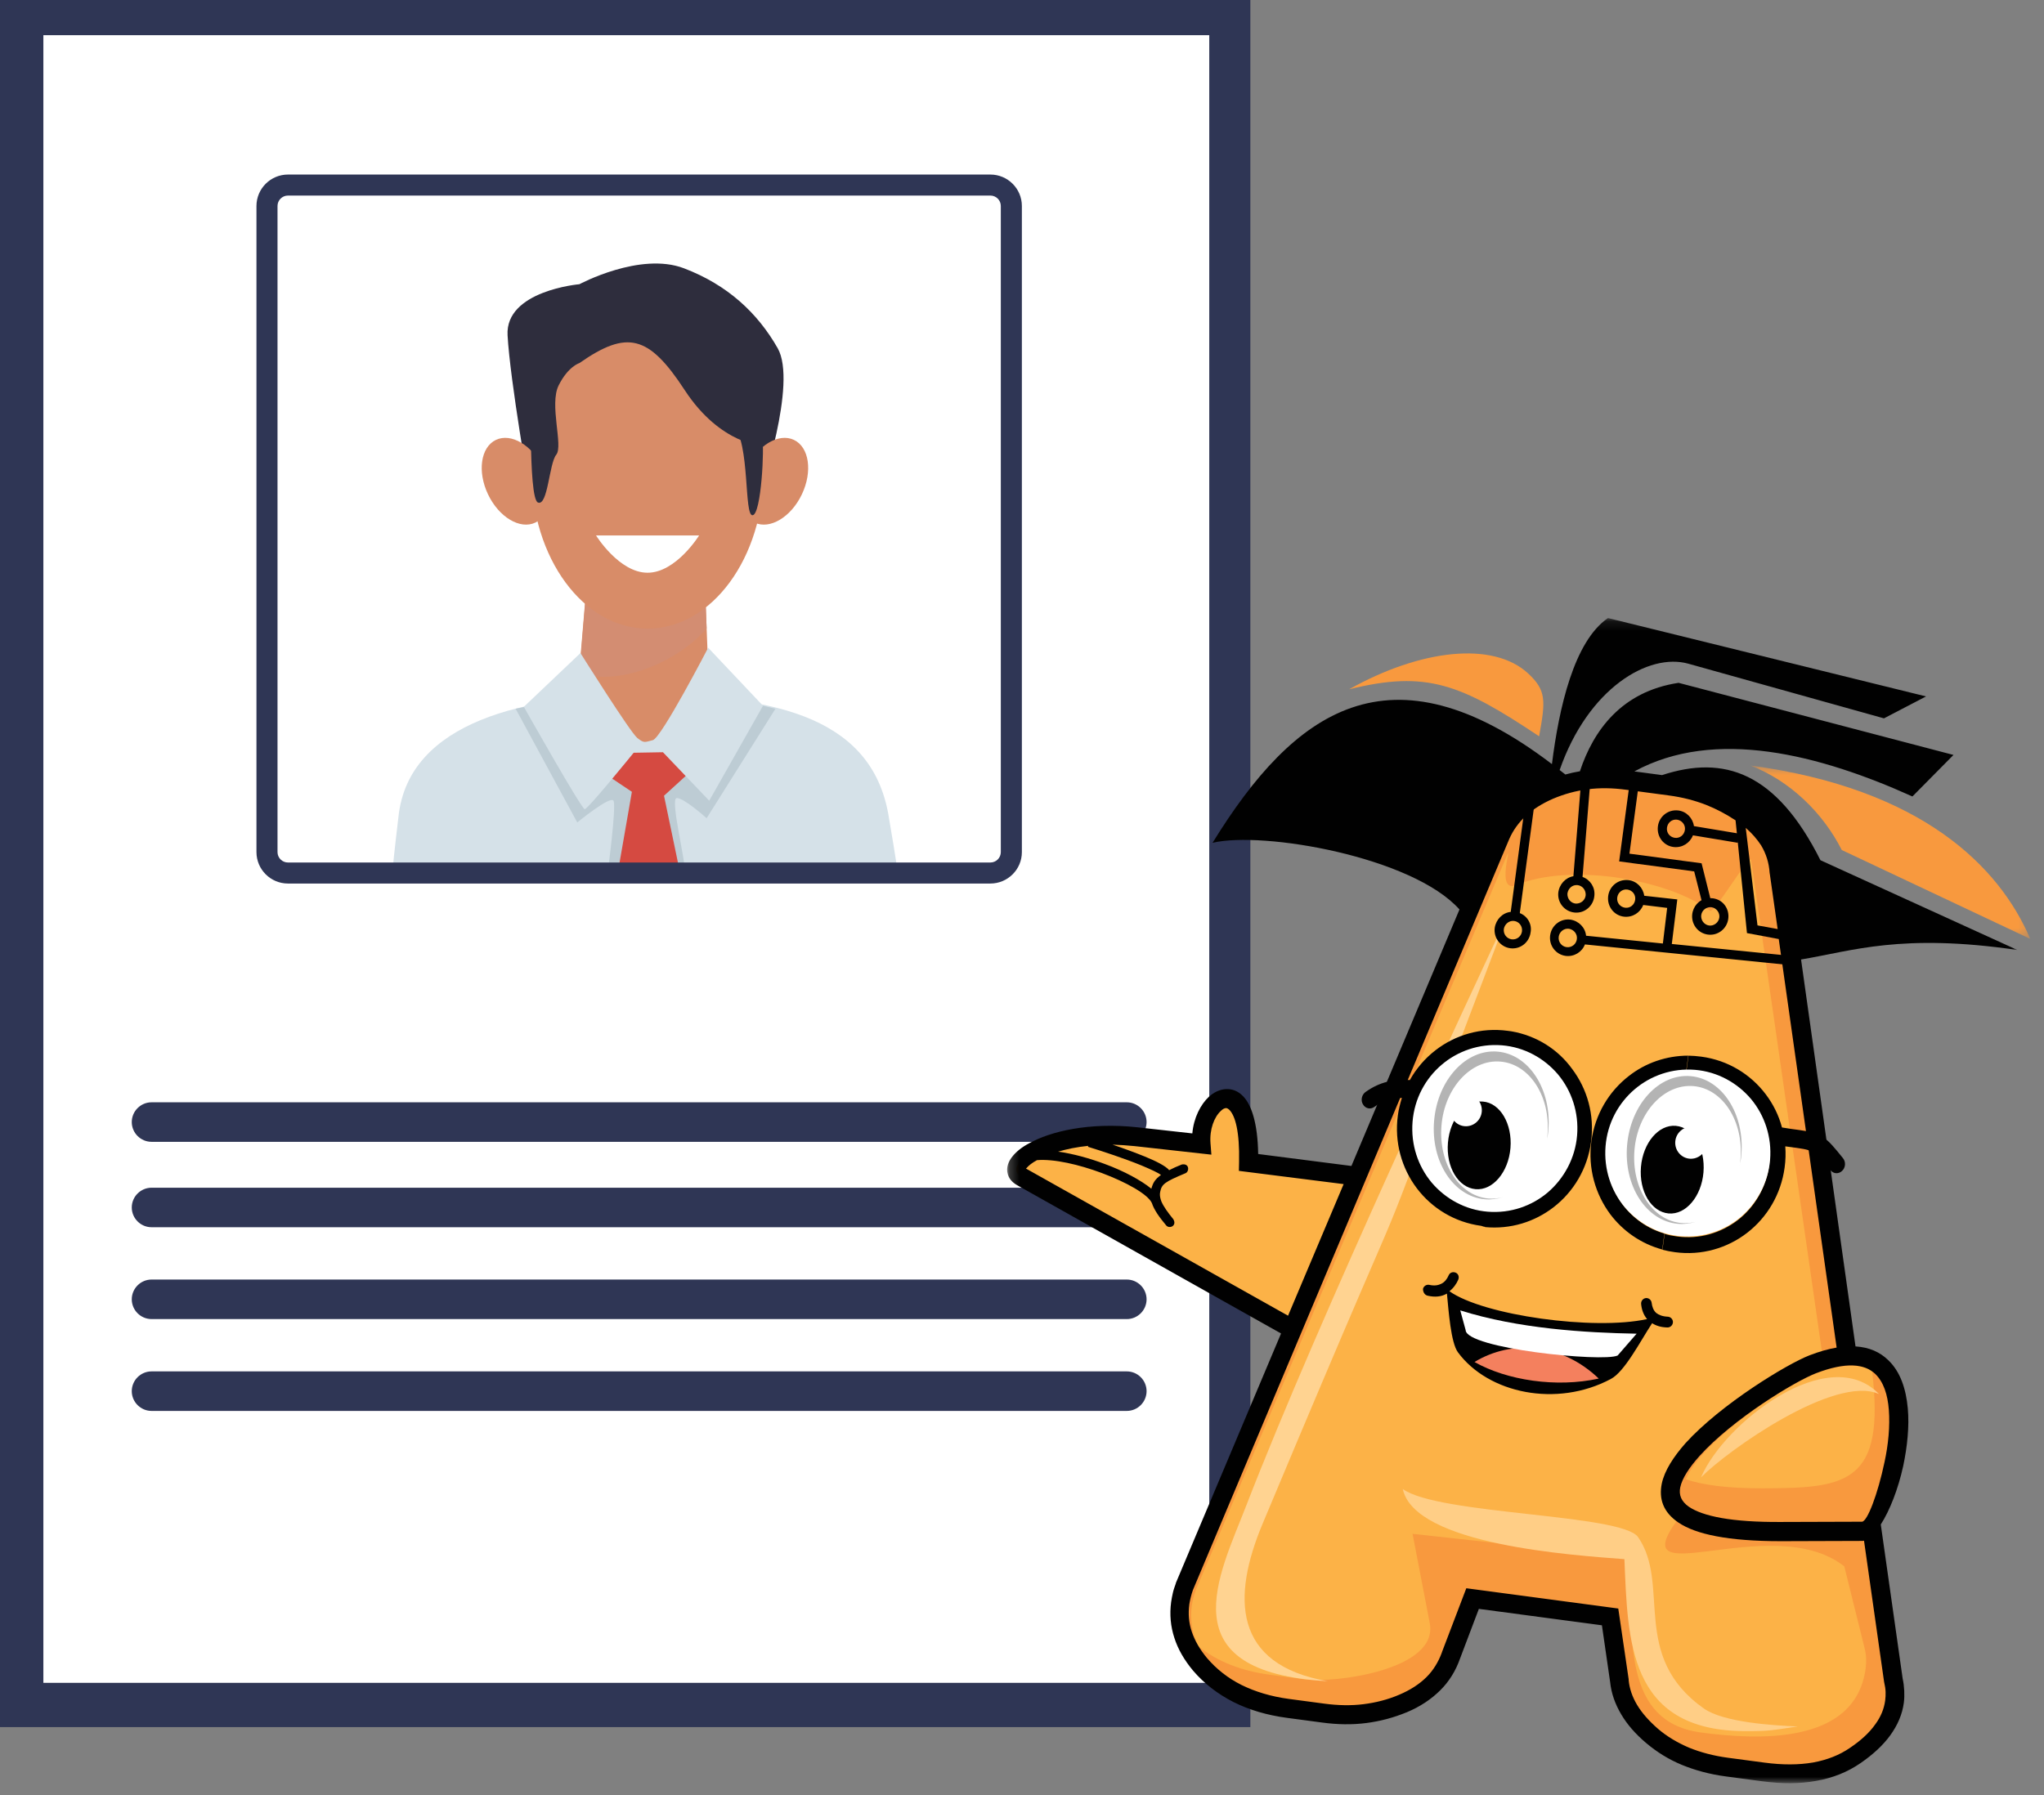
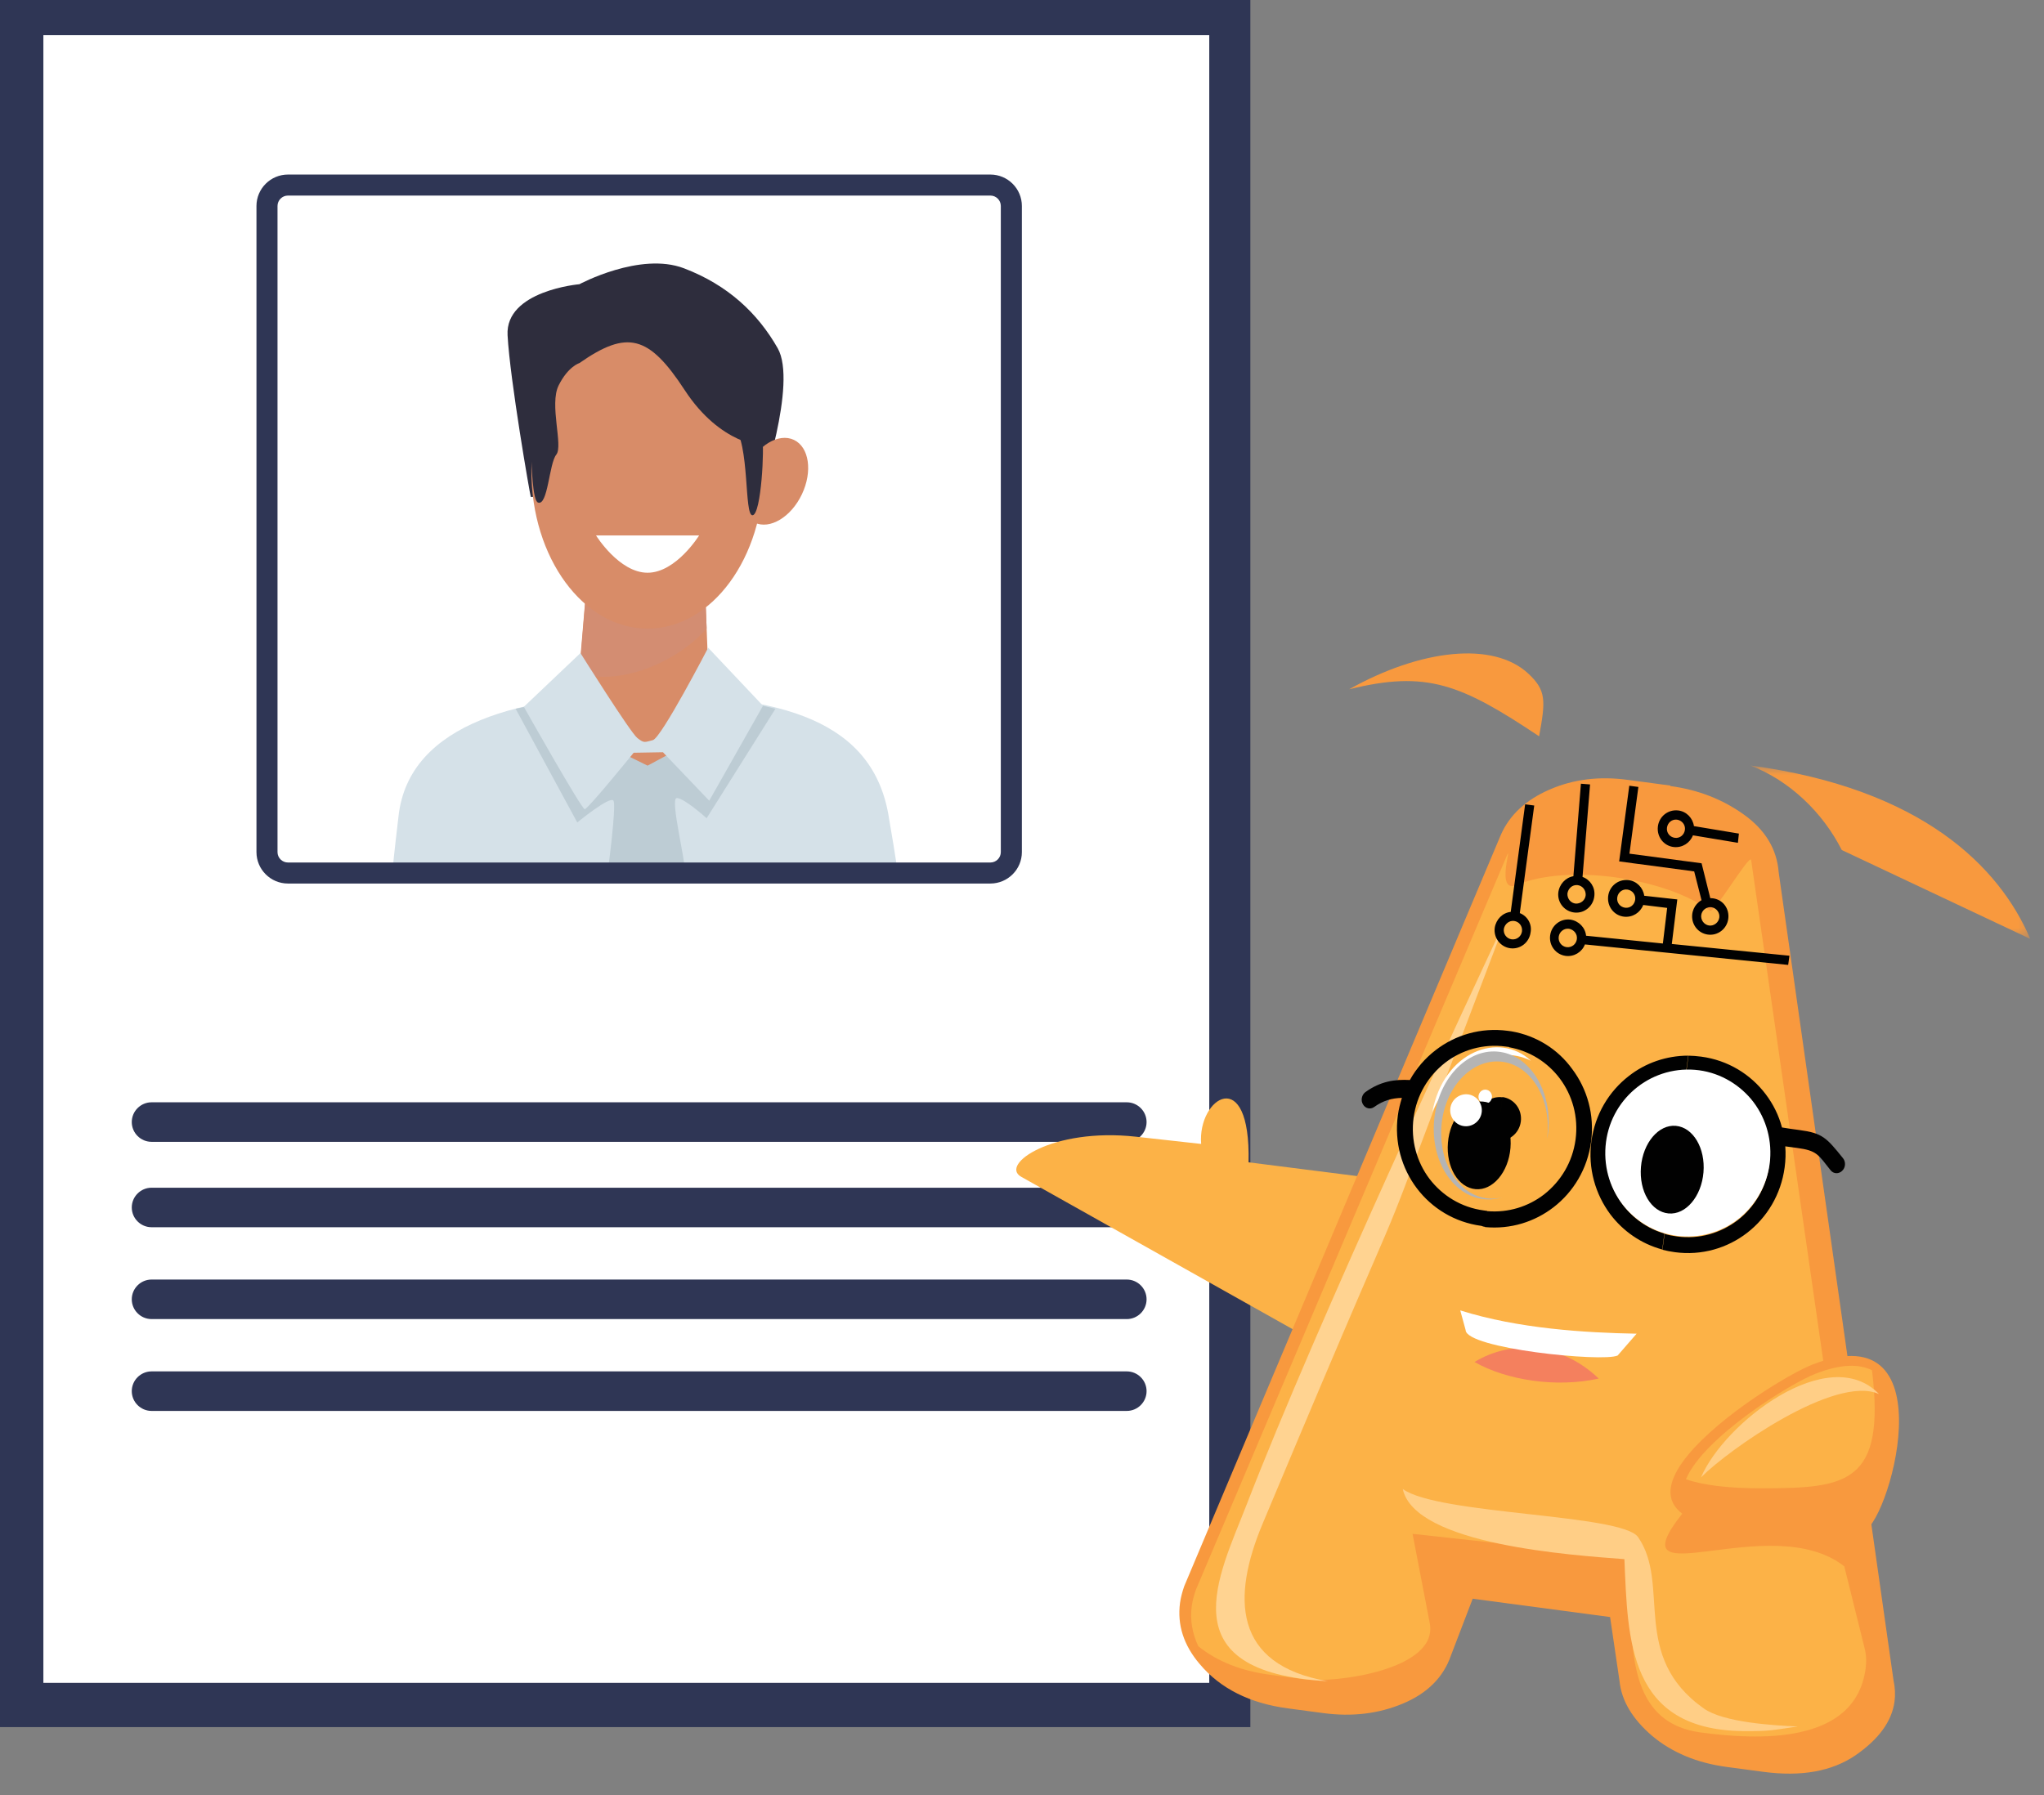
<svg xmlns="http://www.w3.org/2000/svg" xmlns:xlink="http://www.w3.org/1999/xlink" width="214" height="188" viewBox="0 0 214 188">
  <rect x="0" y="0" width="214" height="188" fill="#808080" stroke="none" />
  <defs>
    <path id="46s9s25jga" d="M0.454 0.495L29.775 0.495 29.775 18.658 0.454 18.658z" />
-     <path id="lvg37hjesc" d="M0.202 0.138L105.968 0.138 105.968 122.153 0.202 122.153z" />
  </defs>
  <g fill="none" fill-rule="evenodd">
    <g>
      <g>
        <g>
          <g>
            <path fill="#2F3655" d="M0 180.867L130.908 180.867 130.908 0 0 0z" transform="translate(-195 -1089) translate(195 1089)" />
            <path fill="#FFF" d="M4.541 176.232L126.605 176.232 126.605 3.685 4.541 3.685z" transform="translate(-195 -1089) translate(195 1089)" />
            <g>
              <path fill="#2E2D3D" d="M41.975 34.203c-.084-.25-2.18-12.264-2.43-16.935-.252-4.672 7.52-5.34 7.52-5.34s6.351-3.42 10.947-1.668c4.596 1.752 7.724 4.7 9.813 8.37 2.09 3.67-1.838 15.11-1.838 15.11l-24.012.463z" transform="translate(-195 -1089) translate(195 1089) translate(13.596 17.836)" />
              <path fill="#D5E1E8" d="M27.566 72.8c-.029-.198.537-4.925.557-5.117 1.06-9.955 13.35-12.755 25.617-12.755 14.411 0 24.189 2.633 25.748 12.978.046.303.877 5.042.836 5.362-26.71.365-52.758-.468-52.758-.468" transform="translate(-195 -1089) translate(195 1089) translate(13.596 17.836)" />
              <path fill="#D88C68" d="M56.215 62.655c-1.428 2.105-2.475 2.191-4.025 0-1.232-1.743-5.348-5.718-5.348-7.727l1.69-20.033c0-2.01 1.646-3.653 3.658-3.653h4.025c2.012 0 3.659 1.643 3.659 3.653l.784 20.033c0 2.009-3.163 5.84-4.443 7.727" transform="translate(-195 -1089) translate(195 1089) translate(13.596 17.836)" />
              <path fill="#D38D72" d="M56.215 31.242H52.19c-2.012 0-3.659 1.644-3.659 3.653l-1.466 17.772c4.52 1.437 10.622-1.483 13.32-4.7l-.511-13.072c0-2.01-1.647-3.653-3.66-3.653" transform="translate(-195 -1089) translate(195 1089) translate(13.596 17.836)" />
              <path fill="#BDCCD4" d="M40.39 56.39l6.452 11.905s3.454-2.836 3.789-2.28c.334.556-.613 7.575-.613 7.575s7.688.104 8.022-.23c.334-.333-1.56-7.623-.78-7.623s3.126 2.113 3.126 2.113l7.204-11.46-1.584-.386-11.803 6.34-12.626-6.2-1.187.245z" transform="translate(-195 -1089) translate(195 1089) translate(13.596 17.836)" />
-               <path fill="#D54A41" d="M47.769 61.875L52.561 65.085 51.076 73.605 57.538 73.245 55.924 65.495 59.896 61.875 58.03 60.12 49.635 60.12z" transform="translate(-195 -1089) translate(195 1089) translate(13.596 17.836)" />
              <path fill="#D5E1E8" d="M47.176 50.554l-5.927 5.63s6.039 10.72 6.373 10.72c.334 0 5.124-5.91 5.124-5.91l3.067-.054 4.845 5.075 5.63-9.942-5.74-6.075s-4.904 9.454-5.795 9.676c-.891.223-.898.334-1.619-.222s-5.958-8.898-5.958-8.898" transform="translate(-195 -1089) translate(195 1089) translate(13.596 17.836)" />
              <path fill="#D88C68" d="M66.368 31.445c0 9.14-5.446 16.549-12.165 16.549-6.72 0-12.167-7.41-12.167-16.55 0-9.139 5.447-16.548 12.167-16.548 6.719 0 12.165 7.41 12.165 16.549" transform="translate(-195 -1089) translate(195 1089) translate(13.596 17.836)" />
-               <path fill="#D88C68" d="M43.282 31.19c1.138 2.392.766 4.944-.832 5.702-1.597.757-3.814-.568-4.952-2.96s-.766-4.944.831-5.702c1.598-.757 3.815.568 4.953 2.96M64.574 31.19c-1.138 2.392-.765 4.944.832 5.702 1.597.757 3.814-.568 4.952-2.96s.766-4.944-.832-5.702c-1.597-.757-3.814.568-4.952 2.96" transform="translate(-195 -1089) translate(195 1089) translate(13.596 17.836)" />
+               <path fill="#D88C68" d="M43.282 31.19s-.766-4.944.831-5.702c1.598-.757 3.815.568 4.953 2.96M64.574 31.19c-1.138 2.392-.765 4.944.832 5.702 1.597.757 3.814-.568 4.952-2.96s.766-4.944-.832-5.702c-1.597-.757-3.814.568-4.952 2.96" transform="translate(-195 -1089) translate(195 1089) translate(13.596 17.836)" />
              <path fill="#FFF" d="M59.6 38.235s-2.417 3.907-5.398 3.907c-2.98 0-5.397-3.907-5.397-3.907H59.6z" transform="translate(-195 -1089) translate(195 1089) translate(13.596 17.836)" />
              <path fill="#2E2D3D" d="M47.065 20.187c5.014-3.503 7.27-2.92 11.03 2.837 3.761 5.756 8.273 5.857 8.273 5.857l.585-5.969s-5.6-10.816-13.12-9.398c-7.52 1.418-11.797 8.175-11.797 8.175s-.366 12.666.684 13.097c1.049.433 1.17-4.087 1.922-5.005.752-.918-.753-5.255.25-7.258 1.003-2.002 2.173-2.336 2.173-2.336" transform="translate(-195 -1089) translate(195 1089) translate(13.596 17.836)" />
              <path fill="#2E2D3D" d="M63.193 26.695c1.75 1.913 1.086 9.51 2.005 9.427.92-.084 1.255-7.259 1.004-8.01-.251-.75-3.009-1.417-3.009-1.417" transform="translate(-195 -1089) translate(195 1089) translate(13.596 17.836)" />
              <path fill="#2F3655" d="M104.374 110.683H2.272c-1.14 0-2.072-.931-2.072-2.07 0-1.137.933-2.068 2.072-2.068h102.102c1.14 0 2.072.93 2.072 2.069 0 1.138-.932 2.07-2.072 2.07M104.374 101.74H2.272c-1.14 0-2.072-.932-2.072-2.07s.933-2.07 2.072-2.07h102.102c1.14 0 2.072.932 2.072 2.07s-.932 2.07-2.072 2.07M104.374 120.301H2.272c-1.14 0-2.072-.931-2.072-2.069s.933-2.07 2.072-2.07h102.102c1.14 0 2.072.932 2.072 2.07s-.932 2.07-2.072 2.07M104.374 129.92H2.272c-1.14 0-2.072-.932-2.072-2.07 0-1.139.933-2.07 2.072-2.07h102.102c1.14 0 2.072.931 2.072 2.07 0 1.138-.932 2.07-2.072 2.07M16.553 2.644c-.603 0-1.094.49-1.094 1.09v67.664c0 .601.491 1.09 1.094 1.09h73.54c.603 0 1.093-.489 1.093-1.09V3.735c0-.601-.49-1.091-1.093-1.091h-73.54zm73.54 72.046h-73.54c-1.819 0-3.298-1.477-3.298-3.292V3.735c0-1.815 1.48-3.292 3.298-3.292h73.54c1.818 0 3.298 1.477 3.298 3.292v67.663c0 1.815-1.48 3.292-3.298 3.292z" transform="translate(-195 -1089) translate(195 1089) translate(13.596 17.836)" />
              <path fill="#F8993E" d="M147.544 59.272c.677-3.723.77-4.793-1.132-6.567-3.691-3.43-11.297-2.539-18.758 1.644 8.111-2.009 11.686-.553 19.89 4.923" transform="translate(-195 -1089) translate(195 1089) translate(13.596 17.836)" />
              <g transform="translate(-195 -1089) translate(195 1089) translate(13.596 17.836) translate(169.191 61.83)">
                <mask id="ciut4u969b" fill="#fff">
                  <use xlink:href="#46s9s25jga" />
                </mask>
                <path fill="#F8993E" d="M.454.495C4.62 2.082 8.087 5.482 10.039 9.35l19.736 9.308C26.536 11.088 18.437 2.921.454.495" mask="url(#ciut4u969b)" />
              </g>
              <path fill="#FCB247" d="M117.123 103.885l11.643 1.476c2.58.319.64 6.244-.471 8.647l-4.05 8.76-30.93-17.372c-2.273-1.282 3.262-5.156 11.995-4.196l6.85.76c-.392-4.871 5.204-8.428 4.963 1.925" transform="translate(-195 -1089) translate(195 1089) translate(13.596 17.836)" />
              <path fill="#F8993E" d="M161.284 64.482c2.877.384 5.445 1.371 7.698 2.986 2.254 1.614 3.46 3.631 3.645 6.052l12.02 84.599c.172.796.2 1.548.107 2.23-.277 2.076-1.65 3.954-4.09 5.639-2.466 1.68-5.675 2.257-9.653 1.726l-3.803-.507c-3.152-.421-5.756-1.516-7.839-3.263-2.055-1.769-3.2-3.674-3.407-5.738l-.987-6.701-14.385-1.92-2.271 5.932c-.79 2.29-2.468 3.973-5.031 5.048-2.563 1.075-5.331 1.401-8.358.997l-3.703-.494c-3.977-.53-7.056-2.075-9.209-4.63-1.695-1.98-2.374-4.13-2.07-6.409.075-.557.228-1.13.438-1.746l33.154-78.698c.913-2.068 2.602-3.647 5.09-4.731 2.488-1.085 5.206-1.418 8.133-1.027l4.528.604-.007.05z" transform="translate(-195 -1089) translate(195 1089) translate(13.596 17.836)" />
              <path fill="#FCB247" d="M165.397 77.502c.287.708 4.224-6.058 4.347-5.269l9.708 67.44-16.913.989c-7.24 9.185 9.215-.548 16.956 5.535l2.117 8.528c.202.775.207 1.497.116 2.18-1.082 8.075-11.49 7.459-17.244 6.69-9.007-1.202-6.812-11.885-7.654-18.336l-22.536-2.467 1.802 9.362c.924 4.89-9.935 6.3-13.137 5.873l-3.627-.484c-3.028-.404-5.516-1.406-7.47-2.981-.634-1.348-.88-2.746-.683-4.214.071-.532.224-1.104.43-1.695l32.48-76.701c.857-2.024-1.29 3.925 1.141 2.883 5.344-2.25 15.505-.738 20.167 2.667" transform="translate(-195 -1089) translate(195 1089) translate(13.596 17.836)" />
              <path fill="#F8993E" d="M176.217 125.043c14.528-5.61 7.74 17.499 5.14 17.512l-8.483.028c-25.621.032-1.407-15.726 3.343-17.54" transform="translate(-195 -1089) translate(195 1089) translate(13.596 17.836)" />
              <path fill="#FCB247" d="M176.52 126.011c2.66-1.036 4.567-1.014 5.878-.349 1.438 11.89-2.697 12.343-11.434 12.362-3.745.016-6.343-.357-8.047-.945 1.808-4.371 10.947-10.057 13.603-11.068" transform="translate(-195 -1089) translate(195 1089) translate(13.596 17.836)" />
              <path fill="#FFD391" d="M144.316 77.857c-18.89 49.579-5.238 14.967-25.718 63.87-3.216 7.661-3.151 14.782 6.83 16.5-16.885-.939-11.379-11.052-8.532-18.428 7.664-19.77 23.358-53.285 27.42-61.942" transform="translate(-195 -1089) translate(195 1089) translate(13.596 17.836)" />
              <path fill="#FFCE86" d="M133.268 138.094c3.686 2.708 22.952 2.6 24.637 5.04 3.455 4.997-.88 12.458 6.889 17.952 2.07 1.462 7.325 1.777 9.832 1.88-2.7.387-2.896.515-5.82.485-11.916-.199-11.971-9.483-12.332-18.008-5.444-.417-21.954-1.488-23.206-7.349" transform="translate(-195 -1089) translate(195 1089) translate(13.596 17.836)" />
              <path fill="#010101" d="M162.326 99.097l-.614 4.581c1.226.164 2.363-.715 2.532-1.98.173-1.292-.692-2.438-1.918-2.601zm.854-6.38c.433.007.886.042 1.337.102 2.801.374 5.176 1.85 6.755 3.942.778 1.031 1.36 2.192 1.699 3.474.622.108 1.222.189 1.797.265 2.452.327 2.848.793 4.595 2.958.306.376.275.99-.101 1.326-.351.34-.883.32-1.19-.055-1.329-1.672-1.428-2.072-3.554-2.356l-1.201-.16c.055.728.035 1.448-.067 2.207-.38 2.835-1.848 5.242-3.922 6.846s-4.752 2.406-7.555 2.032c-.45-.06-.872-.142-1.315-.253l.223-1.67c.416.132.862.217 1.313.278 2.351.314 4.582-.368 6.34-1.705 1.732-1.34 2.971-3.365 3.29-5.745.319-2.38-.347-4.633-1.663-6.406-1.319-1.747-3.317-2.994-5.668-3.308-.45-.06-.88-.091-1.34-.075l.227-1.696zm-1.468 10.961l.614-4.581c-1.226-.163-2.362.715-2.532 1.98-.169 1.267.693 2.438 1.918 2.601zm-18.006-6.629c1.226.164 2.09 1.31 1.922 2.576-.17 1.266-1.307 2.144-2.532 1.98l.61-4.556zm.923-6.885l-.224 1.67c2.187.396 4.038 1.596 5.293 3.258 1.319 1.748 1.98 4.027 1.663 6.406-.32 2.38-1.554 4.379-3.291 5.745-1.648 1.274-3.75 1.947-5.964 1.754l-.224 1.671c2.665.253 5.19-.544 7.18-2.082 2.073-1.604 3.541-4.01 3.92-6.845.38-2.836-.402-5.543-1.981-7.635-1.482-2.053-3.734-3.487-6.372-3.942zm8.386 11.53c.38-2.836 1.848-5.243 3.922-6.847 1.736-1.366 3.926-2.13 6.219-2.133l-.224 1.671c-1.838.038-3.583.707-5 1.78-1.733 1.34-2.972 3.366-3.29 5.745-.32 2.38.346 4.633 1.662 6.406 1.08 1.433 2.567 2.507 4.356 3.03l-.224 1.67c-2.235-.607-4.12-1.941-5.439-3.689-1.554-2.089-2.362-4.799-1.982-7.634zm-9.923-.063c-1.225-.163-2.087-1.335-1.921-2.575.17-1.266 1.306-2.145 2.532-1.981l-.61 4.556zm-1.207 9.012l.224-1.67-.375-.051c-2.352-.314-4.324-1.556-5.668-3.307-1.32-1.749-1.982-4.027-1.663-6.406.318-2.38 1.554-4.38 3.29-5.745 1.732-1.34 3.988-2.019 6.34-1.705l.375.05.22-1.645-.375-.05c-2.802-.374-5.481.427-7.555 2.032-1.08.835-2.01 1.895-2.684 3.12-1.593-.084-3.073.13-4.65 1.26-.395.282-.526.883-.252 1.306.25.42.768.541 1.163.259.93-.675 1.881-.934 2.902-.953-.18.594-.337 1.192-.423 1.825-.379 2.835.404 5.542 1.983 7.634 1.58 2.091 3.953 3.568 6.755 3.942.168.074.293.09.393.104zM152.09 74l.788-9.687-.957-.076-.788 9.686c-.835.146-1.49.858-1.584 1.747-.092 1.07.703 1.975 1.735 2.06 1.058.09 1.956-.718 2.045-1.762.093-.89-.437-1.682-1.239-1.969zm8.86 3.243l-.449 3.728-8.039-.815c-.088-.863-.76-1.545-1.633-1.687-1.05-.14-1.991.61-2.13 1.648-.143 1.063.596 2.012 1.622 2.15.875.116 1.707-.392 2.02-1.2l21.28 2.145.13-.962-12.314-1.231.574-4.665-3.462-.385c-.117-.84-.786-1.547-1.665-1.64-1.054-.114-1.995.637-2.113 1.703-.117 1.066.622 2.016 1.676 2.13.879.092 1.686-.419 1.998-1.227l2.505.308zm-3.946-5.705l.932-6.962-.95-.127-1.062 7.924 7.855 1.048.768 3.014c-.743.416-1.14 1.29-.928 2.17.269 1.04 1.283 1.64 2.31 1.39 1.03-.275 1.626-1.303 1.383-2.34-.213-.88-.978-1.445-1.846-1.432l-.911-3.652L157 71.562l.004-.024zm6.645-1.896l4.708.783.103-.965-4.707-.784c-.117-.84-.786-1.547-1.665-1.64-1.054-.114-1.995.637-2.112 1.703-.118 1.066.621 2.016 1.675 2.13.879.092 1.686-.42 1.998-1.227zm-12.152 10.874c-.07.532-.553.906-1.08.835-.524-.07-.892-.557-.821-1.089.071-.531.554-.904 1.08-.835.522.096.892.558.82 1.09zm.046-5.663c.528.046.9.507.878 1.046-.046.535-.504.911-1.036.892-.529-.045-.9-.506-.879-1.045.071-.532.508-.937 1.037-.893zm6.059 1.531c-.071.532-.529.908-1.055.839-.525-.07-.896-.532-.825-1.064.071-.532.53-.909 1.055-.839.525.07.896.533.825 1.064zm7.632.812c.503-.138 1.019.188 1.155.696.135.508-.189 1.031-.692 1.17-.503.14-1.019-.188-1.155-.695-.135-.507.165-1.034.692-1.17zm-2.425-8.13c-.07.531-.53.908-1.054.838-.526-.07-.897-.532-.825-1.064.07-.531.529-.908 1.054-.838.5.067.897.532.825 1.064zm-17.88 9.543c.524.07.892.557.821 1.089-.071.532-.554.905-1.08.835-.524-.07-.892-.557-.82-1.089.095-.528.578-.902 1.078-.835zm.593-.823l1.51-11.265-.952-.126-1.508 11.264c-.853.093-1.53.775-1.674 1.658-.142 1.063.597 2.012 1.622 2.15 1.051.14 1.992-.611 2.13-1.649.17-.88-.329-1.72-1.128-2.032z" transform="translate(-195 -1089) translate(195 1089) translate(13.596 17.836)" />
              <path fill="#FFCE86" d="M183.134 128.157c-4.585-2.081-15.836 5.874-18.637 8.72 2.42-5.706 13.363-14.217 18.637-8.72" transform="translate(-195 -1089) translate(195 1089) translate(13.596 17.836)" />
              <g transform="translate(-195 -1089) translate(195 1089) translate(13.596 17.836) translate(91.645 46.75)">
                <mask id="2fhpgdfp1d" fill="#fff">
                  <use xlink:href="#lvg37hjesc" />
                </mask>
                <path fill="#010101" d="M5.536 56.019c1.55.207 3.318.7 4.918 1.3 1.966.726 3.747 1.686 4.849 2.58.157-.597.39-1.005 1.007-1.437-.25-.214-1.042-.577-2.03-.993-1.763-.725-4.128-1.504-5.62-1.961l.038-.098c-1.213.122-2.261.342-3.162.609zm71.996-33.91l1.23 10.213 2.112.386-.826-5.805-.015-.08c-.065-1.039-.368-2.007-.888-2.875-.423-.649-.952-1.26-1.613-1.838zm13.553 57.182c-1.108-1.049-3.038-1.28-6.178-.077-2.201.84-8.714 4.79-12.214 8.677-1.048 1.173-1.812 2.308-2.019 3.286-.155.778.085 1.454.9 2.026 1.471.996 4.467 1.628 9.641 1.596l8.483-.027c.56-.002 1.661-2.895 2.366-6.254.397-1.828.58-3.762.45-5.454-.118-1.588-.549-2.934-1.43-3.773zm-4.037-2.754l-6.06-42.783-3.328-.625-1.194-11.806c-.983-.647-2.004-1.195-3.093-1.624-1.21-.47-2.49-.796-3.866-.98l-4.528-.605c-1.401-.187-2.722-.208-3.992-.043-1.27.166-2.46.496-3.62.985-1.136.493-2.082 1.088-2.866 1.808-.755.698-1.321 1.499-1.722 2.398l-33.121 78.651c-.085.247-.172.519-.23.769-.06.25-.119.5-.15.727-.132.987-.057 1.95.253 2.868.307.943.846 1.865 1.59 2.763.991 1.163 2.212 2.125 3.62 2.828 1.433.707 3.097 1.212 4.973 1.463l3.703.494c1.425.19 2.797.219 4.092.057 1.295-.162 2.56-.483 3.749-.994 1.16-.49 2.11-1.11 2.843-1.837.734-.726 1.26-1.61 1.621-2.592l.003-.025 2.552-6.694 15.91 2.124 1.092 7.438-.006.05c.084.888.376 1.751.875 2.59.52.87 1.25 1.688 2.185 2.508.96.824 2.045 1.46 3.249 1.98 1.231.5 2.584.86 4.084 1.061l3.828.51c1.876.252 3.583.247 5.095-.014 1.462-.27 2.751-.767 3.874-1.545 1.148-.775 2.02-1.586 2.618-2.434.59-.796.93-1.627 1.05-2.513.04-.304.052-.586.043-.896-.01-.31-.065-.653-.146-.999l-.015-.08-2.098-14.76c-.078.016-.132.034-.206.024l-8.484.027c-5.577.003-8.941-.73-10.739-1.95-1.61-1.09-2.06-2.49-1.746-4.07.283-1.355 1.216-2.802 2.476-4.232 3.734-4.114 10.663-8.316 13-9.215 1.046-.401 1.973-.664 2.832-.807zm-51.614-17.12L24.466 58.03l.019-.899c.07-3.185-.392-4.871-1.022-5.496-.136-.121-.254-.188-.357-.177-.154.006-.346.109-.523.291-.695.629-1.2 1.927-1.09 3.385l.094 1.198-8.054-.895c-.804-.081-1.562-.13-2.297-.152 1.145.385 2.359.83 3.397 1.252 1.232.5 2.207 1.016 2.535 1.421.356-.185.79-.385 1.327-.596.834-.146.788.775.36.924-2.157.898-2.47 1.14-2.628 1.943-.063.275-.022.538.066.833l.055.162c.232.546.683 1.173 1.253 1.868.415.7-.421 1.052-.75.647-.702-.841-1.26-1.611-1.494-2.338-.435-.935-2.686-2.188-5.257-3.15-2.377-.884-4.995-1.491-6.772-1.342-.494.269-.864.555-1.076.81-.032.047-.057.044-.085.066l27.448 15.413 5.819-13.781zm8.798 11.687c.79.183 1.44.09 1.934-.18l.082-.04c.173 1.75.404 5.156 1.161 6.159 3.169 4.287 10.324 5.81 16.001 2.78 1.45-.76 3.075-3.945 4.322-5.84.398.26.935.435 1.595.446.303.015.566-.234.582-.541.016-.307-.23-.571-.533-.586-.557-.023-.943-.178-1.22-.396-.295-.27-.422-.649-.472-1.041-.034-.314-.286-.528-.592-.517-.31.035-.523.29-.514.6.05.575.23 1.14.626 1.604-5.561 1.216-17.113-.377-20.694-2.916.426-.33.74-.777.927-1.217.115-.293.007-.618-.284-.733-.29-.116-.61-.004-.726.29-.147.34-.402.719-.808.896-.299.141-.691.217-1.21.097-.296-.066-.602.125-.668.425.003.362.195.645.491.71zm-17.747-14.84l9.763 1.252 11.314-26.859c-4.938-5.53-20.592-8.237-25.854-6.981 8.525-13.833 18.549-21.178 35.533-8.244.736-5.88 2.307-12.858 5.868-15.294l33.303 8.207-4.408 2.297-20.471-5.721C67.36 3.746 61.029 7.487 58.048 16.056c.208.156.391.31.6.466.502-.139 1.001-.253 1.522-.338 1.412-4.27 4.353-8.36 10.332-9.262l28.78 7.552-4.3 4.348c-9.724-4.39-20.677-7.218-29.11-2.624l2.902.387c6.472-2.124 11.937-.339 16.58 8.913l20.614 9.4c-12.187-1.781-17.305.112-22.644.996l5.701 40.52c1.44.09 2.568.6 3.423 1.436 1.266 1.2 1.864 3.006 2.05 5.04.174 1.93-.06 4.064-.478 6.044-.53 2.428-1.417 4.68-2.349 6.128l2.292 16.152c.096.426.142.844.163 1.259.018.44.013.852-.041 1.257-.163 1.215-.644 2.336-1.426 3.417-.75 1.034-1.796 2.002-3.113 2.908-1.347.929-2.882 1.548-4.63 1.856-1.696.315-3.607.318-5.683.04l-3.802-.508c-1.652-.22-3.176-.63-4.575-1.203-1.4-.574-2.645-1.358-3.766-2.306-1.12-.948-1.98-1.94-2.603-3.002-.643-1.09-1.03-2.199-1.152-3.374l-.86-5.939-12.883-1.72-1.97 5.2c-.451 1.28-1.136 2.4-2.076 3.33-.94.932-2.087 1.706-3.49 2.292-1.373.564-2.774.944-4.251 1.133-1.477.19-3.002.166-4.603-.048l-3.702-.494c-2.101-.28-3.962-.838-5.585-1.648-1.645-.838-3.077-1.93-4.244-3.297-.922-1.103-1.583-2.247-1.96-3.431-.397-1.213-.51-2.465-.337-3.756.041-.303.11-.629.18-.954.065-.3.187-.646.31-.99l.006-.05 11.012-26.127-27.66-15.545c-.52-.301-.847-.706-.962-1.185-.171-.615.045-1.282.559-1.884.364-.44.935-.905 1.676-1.296 2.23-1.248 6.282-2.228 11.327-1.684l5.771.642c.142-1.63.864-3.028 1.737-3.84.521-.47 1.12-.751 1.736-.798.668-.04 1.301.174 1.86.764.848.886 1.511 2.778 1.56 6.031z" mask="url(#2fhpgdfp1d)" />
              </g>
              <path fill="#F4805E" d="M153.788 126.532c-4.46.977-9.625.184-13.009-1.736 3.964-2.408 9.173-1.945 13.009 1.736" transform="translate(-195 -1089) translate(195 1089) translate(13.596 17.836)" />
              <path fill="#FFF" d="M146.685 93.247c-3.866-1.933-8.462 1.01-10.32 5.373 1.184-6.36 6.992-8.471 10.32-5.373m-4.081 3.861c.053-.405-.228-.777-.603-.827-.4-.054-.744.235-.799.64-.054.405.227.778.602.828.376.05.745-.236.8-.64m17.442 2.276c.055-.405.424-.69.8-.64.4.053.656.422.601.827-.054.405-.423.69-.798.64-.375-.05-.656-.422-.603-.827m6.285-3c-3.576-3.337-9.891-1.063-11.17 5.827 1.98-4.709 6.967-7.908 11.17-5.827m-26.48 25.066c-.186-.695-.376-1.364-.563-2.059 6.083 1.92 13.105 2.342 18.465 2.44l-1.987 2.285c-1.548.72-15.893-.73-15.914-2.666" transform="translate(-195 -1089) translate(195 1089) translate(13.596 17.836)" />
              <path fill="#FFF" d="M157.54 96.242c1.696-1.448 3.94-2.231 6.308-2.044 2.368.188 4.451 1.367 5.88 3.053 1.427 1.71 2.193 3.977 1.999 6.373-.193 2.397-1.368 4.507-3.039 5.959-1.696 1.448-3.94 2.231-6.309 2.044-2.369-.188-4.451-1.367-5.88-3.053-1.426-1.71-2.192-3.977-1.999-6.373.197-2.422 1.343-4.51 3.04-5.96" transform="translate(-195 -1089) translate(195 1089) translate(13.596 17.836)" />
-               <path fill="#B4B4B4" d="M163.403 94.86c-3.298-.285-6.278 2.95-6.647 7.23-.37 4.28 2.017 7.947 5.314 8.233.654.061 1.278-.036 1.888-.212-.475.117-.967.18-1.495.135-3.073-.255-5.265-3.666-4.936-7.641.326-3.95 3.096-6.956 6.169-6.701 3.072.256 5.264 3.666 4.935 7.642-.013.282-.05.56-.109.81.08-.401.162-.829.192-1.237.373-4.305-2.014-7.974-5.311-8.259" transform="translate(-195 -1089) translate(195 1089) translate(13.596 17.836)" />
              <path fill="#010101" d="M161.865 100.066c-1.811-.164-3.447 1.782-3.658 4.305-.213 2.548 1.076 4.704 2.888 4.868 1.811.164 3.447-1.781 3.657-4.304.21-2.523-1.075-4.705-2.887-4.869" transform="translate(-195 -1089) translate(195 1089) translate(13.596 17.836)" />
-               <path fill="#FFF" d="M163.583 100.167c-.907-.07-1.712.621-1.784 1.54-.073.917.608 1.73 1.515 1.8.908.068 1.713-.623 1.785-1.54.072-.919-.608-1.73-1.516-1.8M137.334 93.673c1.696-1.448 3.94-2.23 6.308-2.043 2.369.188 4.452 1.367 5.881 3.052 1.426 1.711 2.193 3.978 1.999 6.374-.194 2.396-1.368 4.507-3.04 5.958-1.696 1.449-3.94 2.232-6.308 2.044-2.369-.187-4.452-1.367-5.88-3.053-1.427-1.71-2.193-3.976-2-6.373.198-2.421 1.343-4.51 3.04-5.959" transform="translate(-195 -1089) translate(195 1089) translate(13.596 17.836)" />
              <path fill="#B4B4B4" d="M143.197 92.292c-3.297-.286-6.277 2.95-6.646 7.23-.37 4.279 2.016 7.947 5.314 8.233.653.061 1.278-.037 1.887-.212-.474.117-.966.18-1.495.135-3.073-.256-5.264-3.666-4.935-7.642.325-3.95 3.096-6.956 6.168-6.7 3.073.255 5.264 3.666 4.936 7.641-.013.282-.05.56-.11.81.08-.4.163-.828.192-1.236.37-4.28-2.013-7.974-5.31-8.259" transform="translate(-195 -1089) translate(195 1089) translate(13.596 17.836)" />
              <path fill="#010101" d="M141.656 97.523c-1.811-.165-3.447 1.782-3.657 4.305-.214 2.547 1.076 4.704 2.887 4.868 1.811.165 3.447-1.781 3.658-4.304.21-2.523-1.073-4.73-2.888-4.869" transform="translate(-195 -1089) translate(195 1089) translate(13.596 17.836)" />
              <path fill="#FFF" d="M140.027 96.764c-.908-.07-1.713.621-1.785 1.54-.072.918.608 1.73 1.516 1.8.907.07 1.712-.622 1.784-1.54.072-.918-.608-1.73-1.515-1.8" transform="translate(-195 -1089) translate(195 1089) translate(13.596 17.836)" />
            </g>
          </g>
        </g>
      </g>
    </g>
  </g>
</svg>